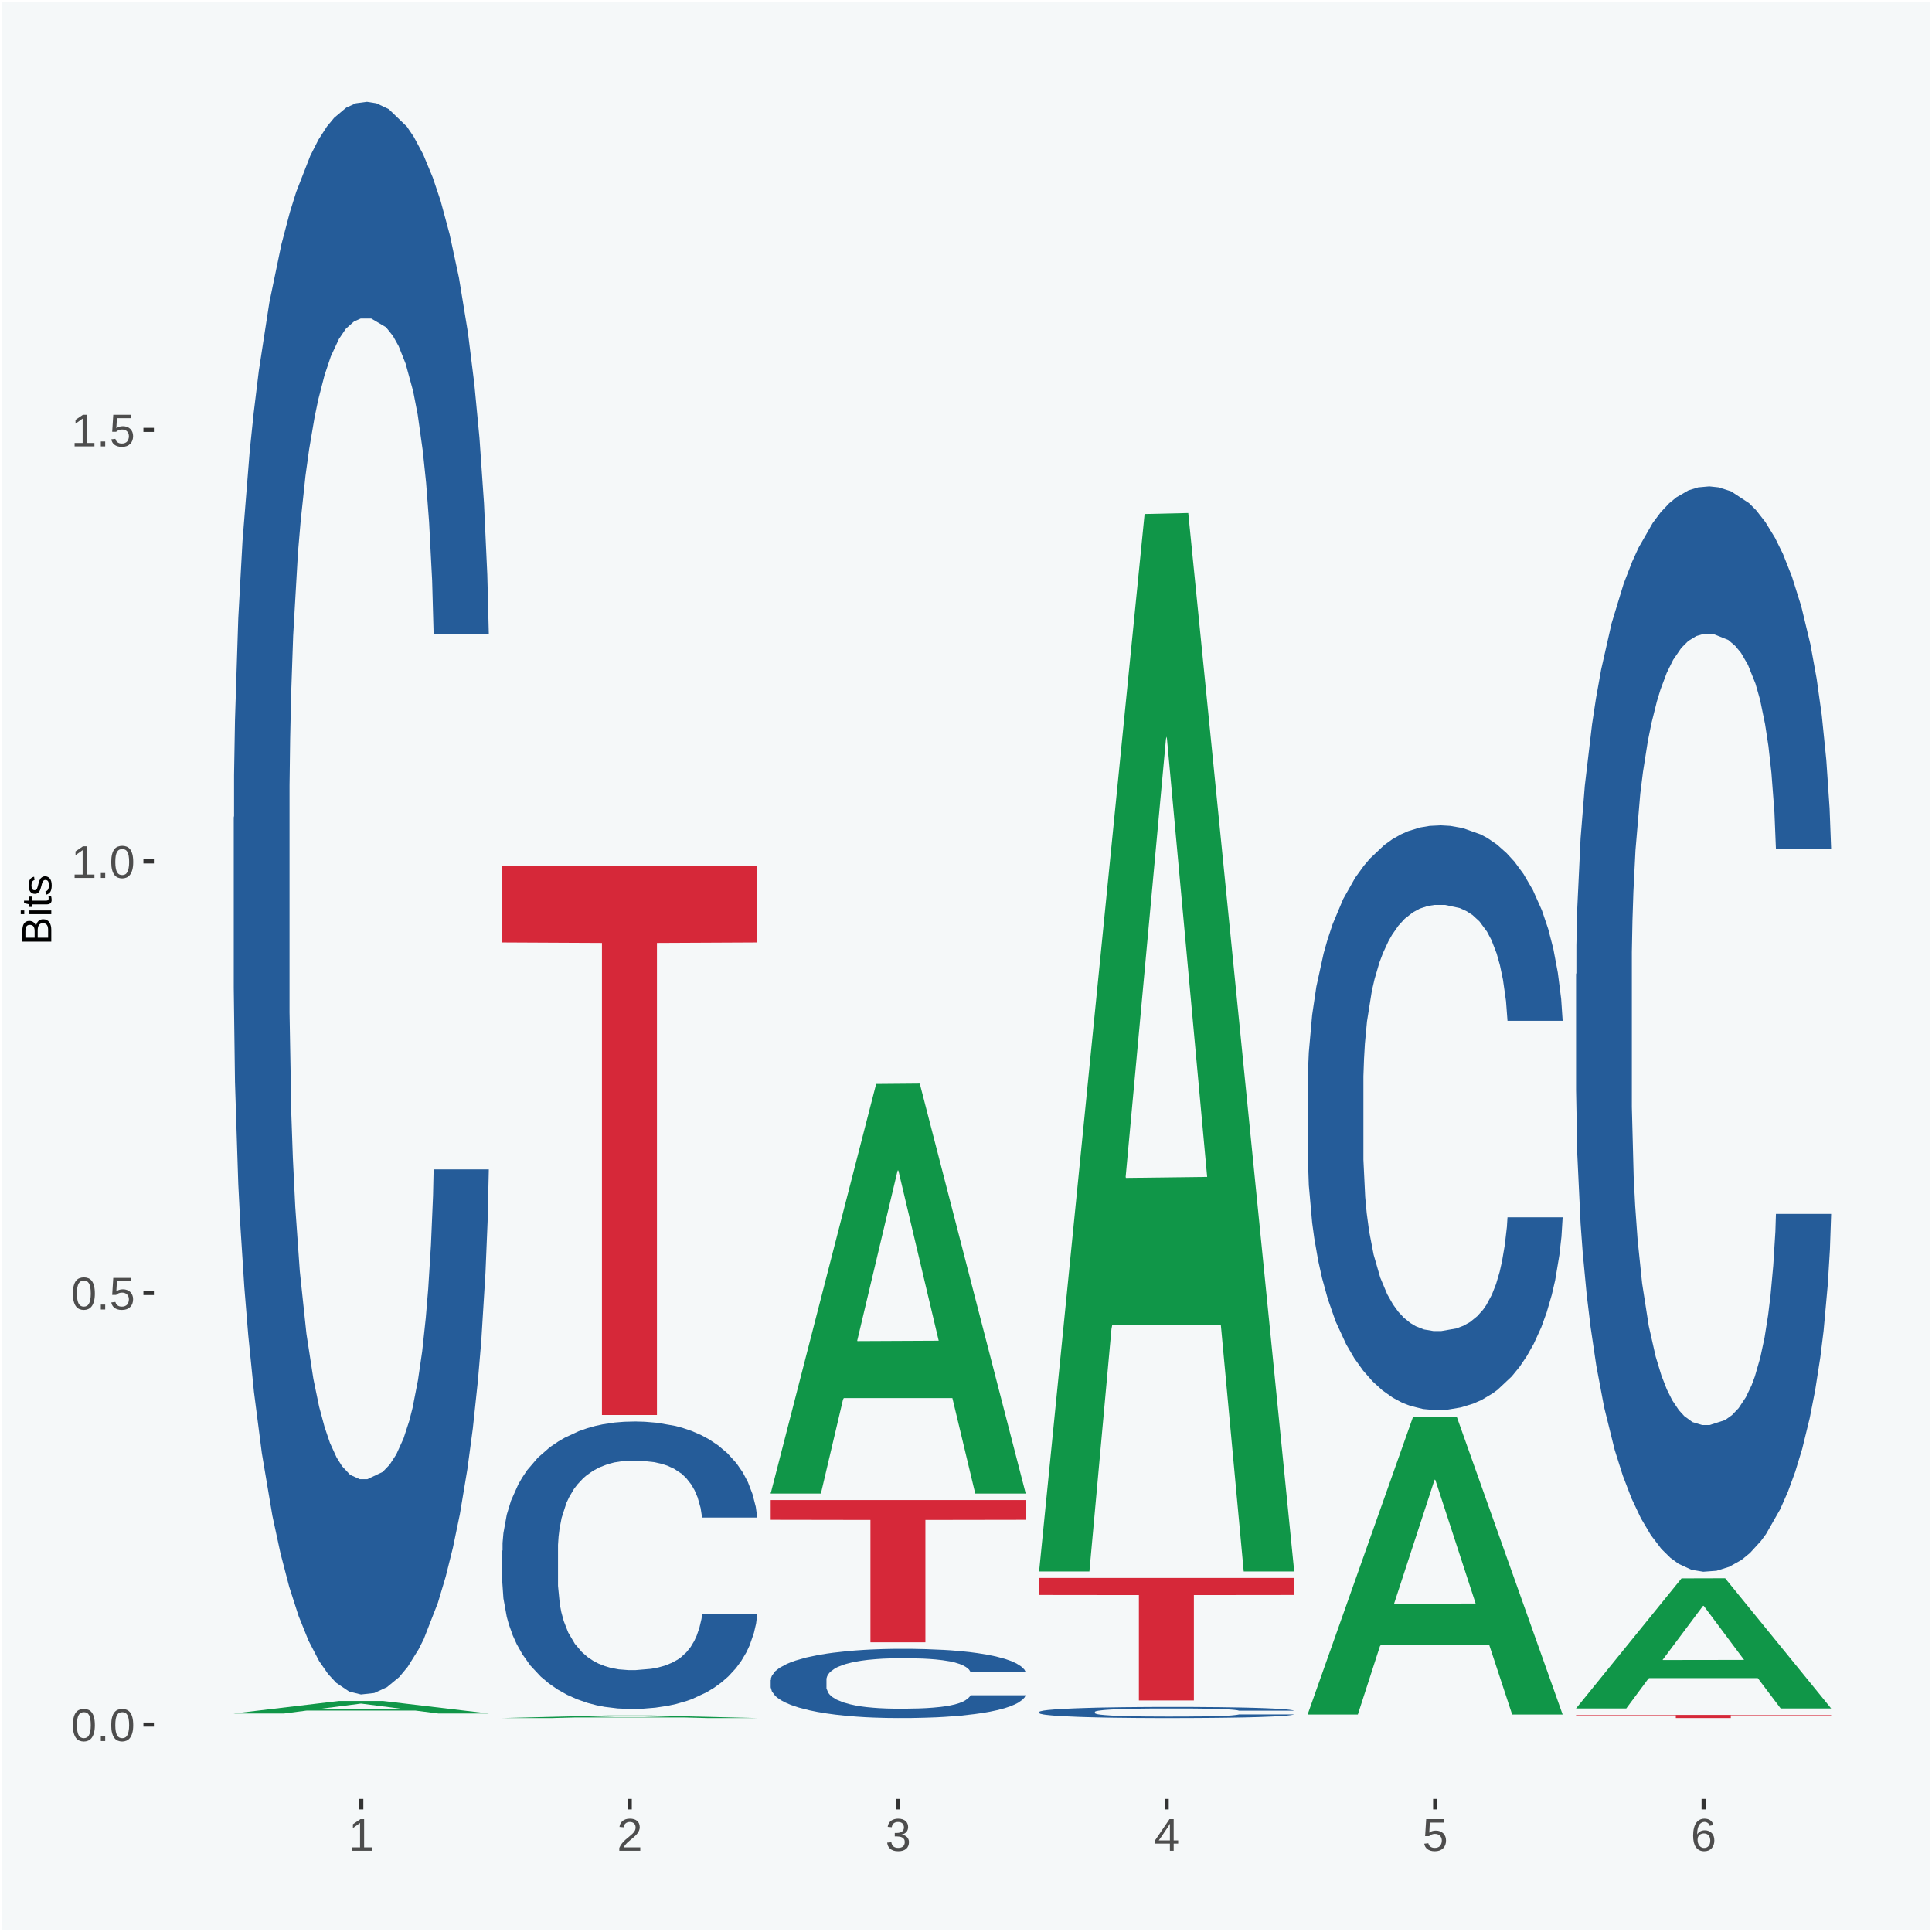
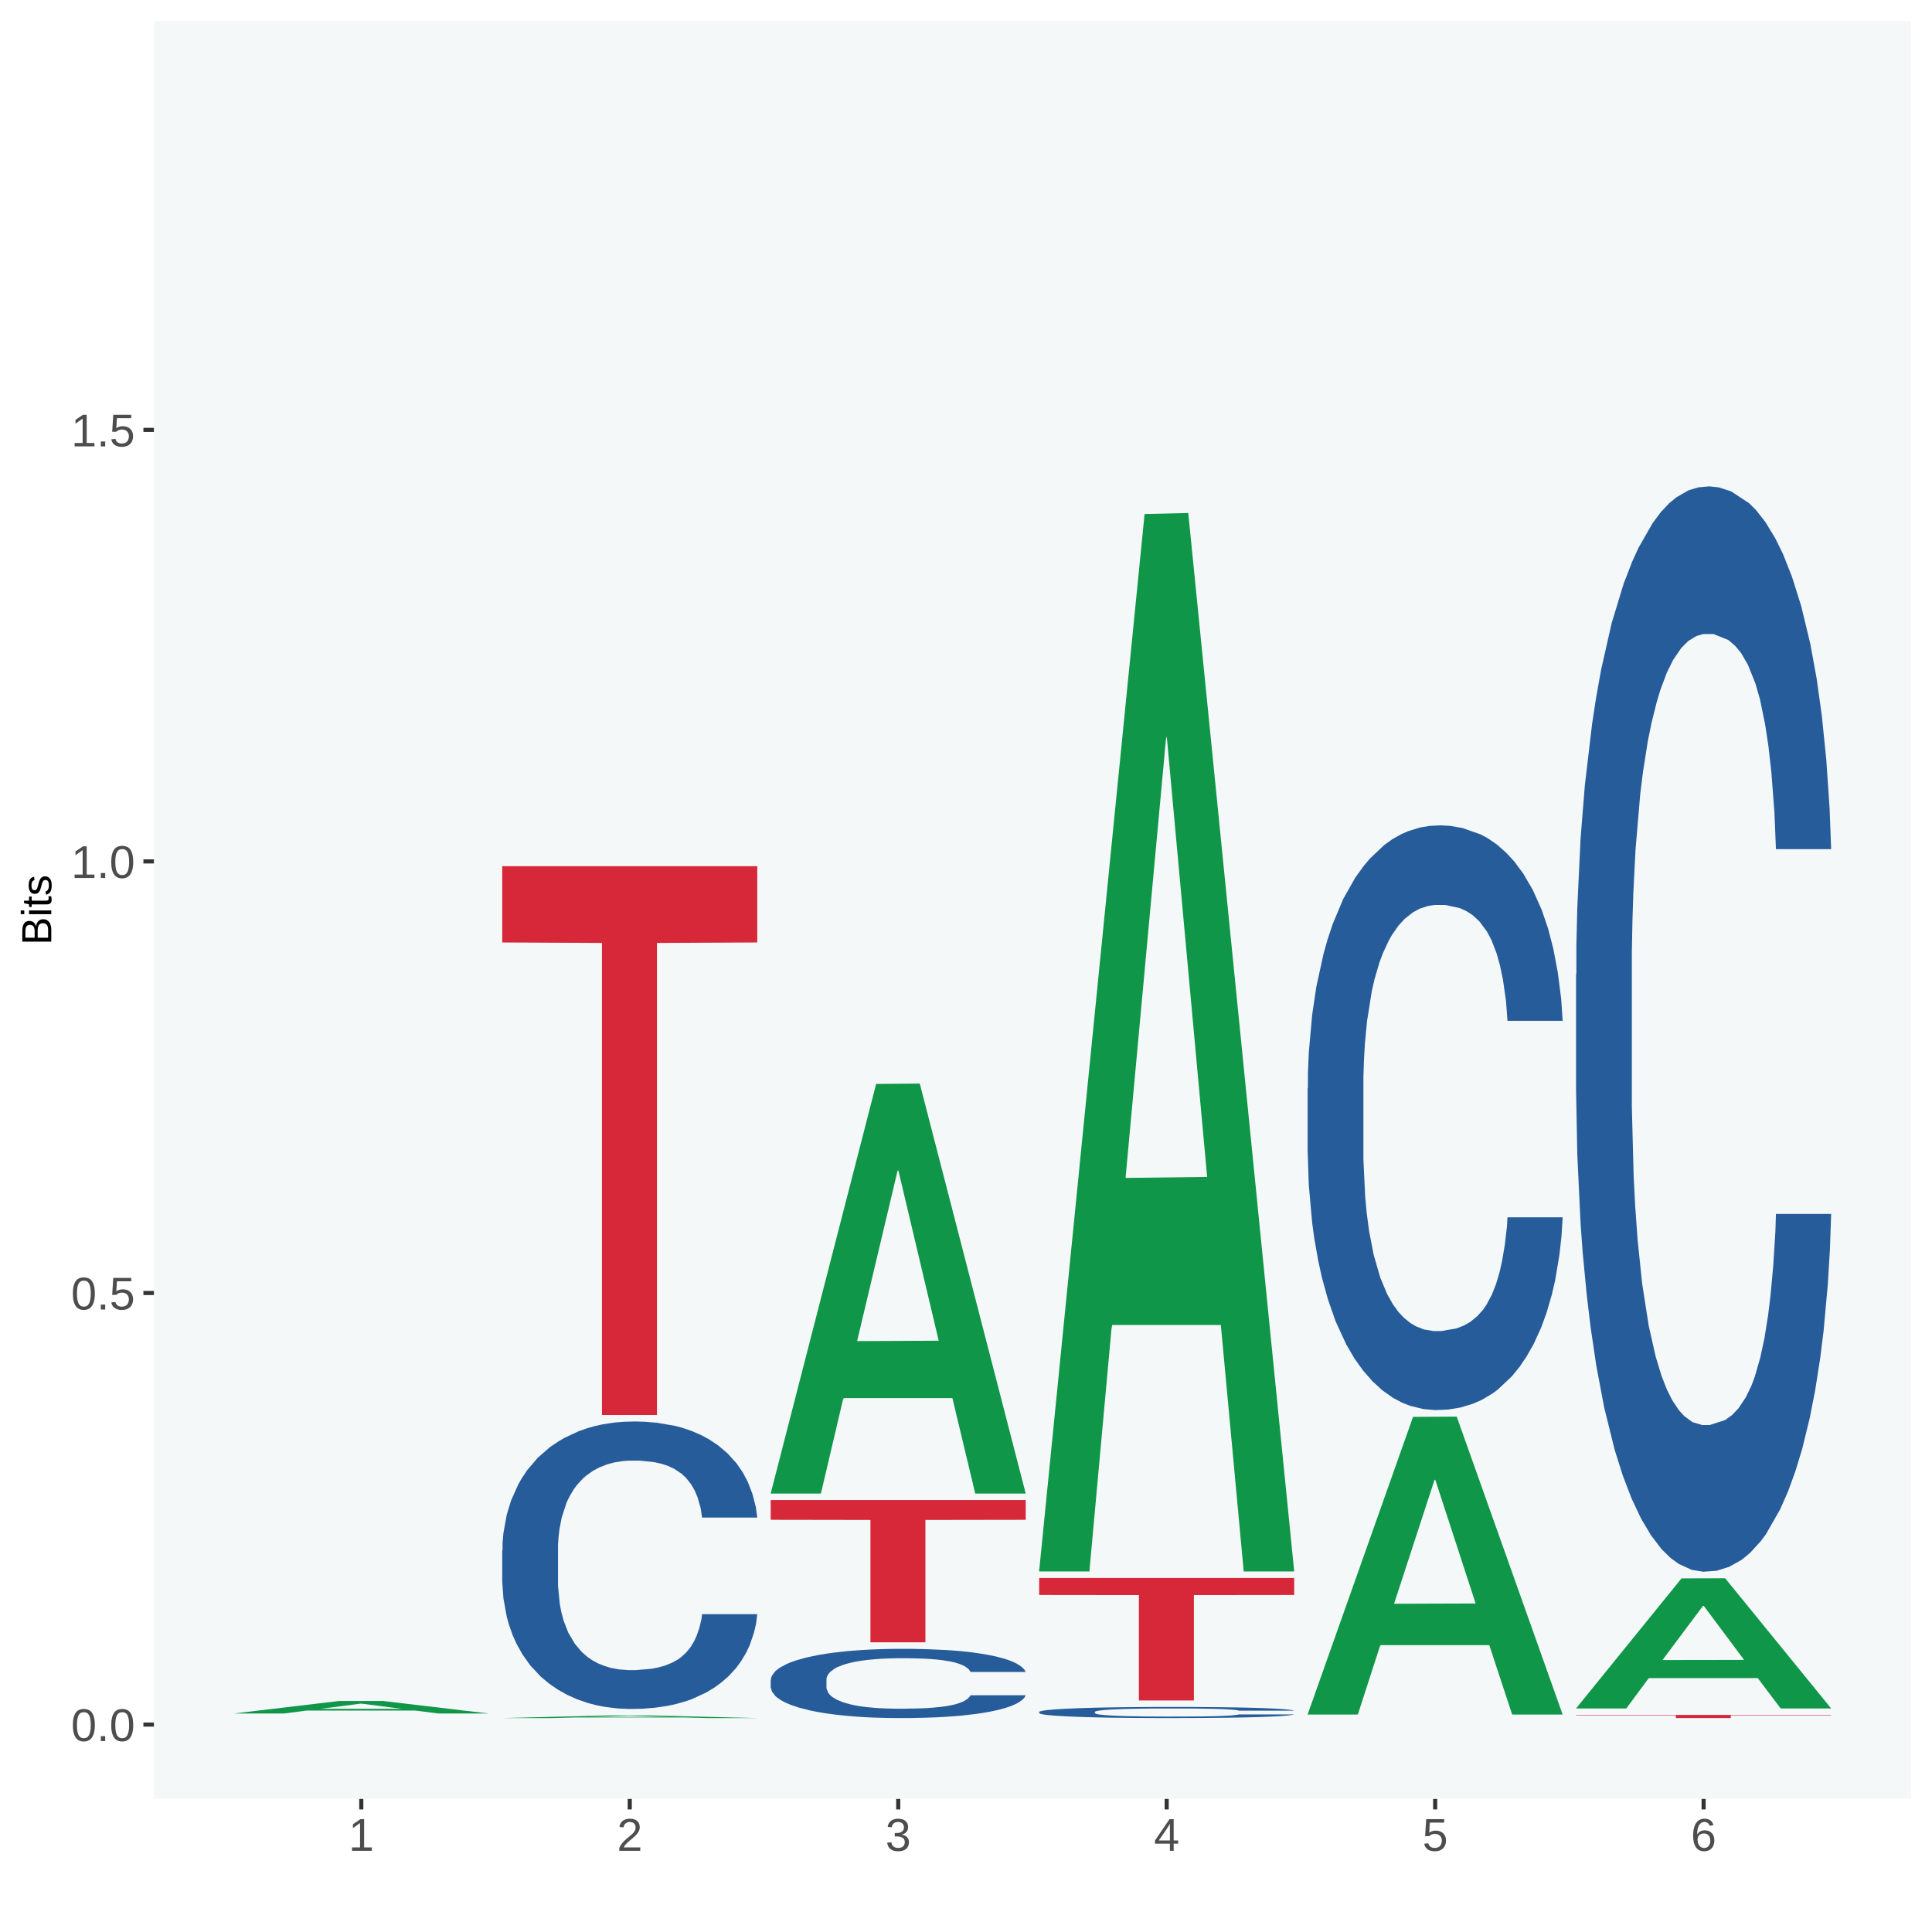
<svg xmlns="http://www.w3.org/2000/svg" xmlns:xlink="http://www.w3.org/1999/xlink" width="504pt" height="504pt" viewBox="0 0 504 504" version="1.1">
  <defs>
    <g>
      <symbol overflow="visible" id="glyph0-0">
        <path style="stroke:none;" d="M 0.406 0 L 0.406 -8 L 3.594 -8 L 3.594 0 Z M 0.797 -0.406 L 3.188 -0.406 L 3.188 -7.594 L 0.797 -7.594 Z M 0.797 -0.406 " />
      </symbol>
      <symbol overflow="visible" id="glyph0-1">
        <path style="stroke:none;" d="M 6.203 -4.125 C 6.203 -3.332 6.125 -2.664 5.969 -2.125 C 5.82 -1.582 5.617 -1.145 5.359 -0.812 C 5.098 -0.477 4.789 -0.238 4.438 -0.094 C 4.094 0.051 3.723 0.125 3.328 0.125 C 2.922 0.125 2.539 0.051 2.188 -0.094 C 1.844 -0.238 1.539 -0.477 1.281 -0.812 C 1.031 -1.145 0.832 -1.582 0.688 -2.125 C 0.539 -2.664 0.469 -3.332 0.469 -4.125 C 0.469 -4.957 0.539 -5.645 0.688 -6.188 C 0.832 -6.738 1.035 -7.176 1.297 -7.5 C 1.555 -7.82 1.859 -8.047 2.203 -8.172 C 2.555 -8.305 2.941 -8.375 3.359 -8.375 C 3.754 -8.375 4.125 -8.305 4.469 -8.172 C 4.812 -8.047 5.113 -7.82 5.375 -7.5 C 5.633 -7.176 5.836 -6.738 5.984 -6.188 C 6.129 -5.645 6.203 -4.957 6.203 -4.125 Z M 5.141 -4.125 C 5.141 -4.781 5.098 -5.328 5.016 -5.766 C 4.941 -6.203 4.828 -6.551 4.672 -6.812 C 4.516 -7.07 4.328 -7.254 4.109 -7.359 C 3.891 -7.473 3.641 -7.531 3.359 -7.531 C 3.055 -7.531 2.789 -7.473 2.562 -7.359 C 2.344 -7.254 2.156 -7.07 2 -6.812 C 1.844 -6.551 1.723 -6.203 1.641 -5.766 C 1.566 -5.328 1.531 -4.781 1.531 -4.125 C 1.531 -3.5 1.57 -2.969 1.656 -2.531 C 1.738 -2.094 1.852 -1.742 2 -1.484 C 2.156 -1.223 2.344 -1.035 2.562 -0.922 C 2.789 -0.805 3.047 -0.75 3.328 -0.75 C 3.609 -0.75 3.859 -0.805 4.078 -0.922 C 4.305 -1.035 4.492 -1.223 4.641 -1.484 C 4.797 -1.742 4.914 -2.094 5 -2.531 C 5.094 -2.969 5.141 -3.5 5.141 -4.125 Z M 5.141 -4.125 " />
      </symbol>
      <symbol overflow="visible" id="glyph0-2">
        <path style="stroke:none;" d="M 1.094 0 L 1.094 -1.281 L 2.234 -1.281 L 2.234 0 Z M 1.094 0 " />
      </symbol>
      <symbol overflow="visible" id="glyph0-3">
        <path style="stroke:none;" d="M 6.172 -2.688 C 6.172 -2.27 6.109 -1.891 5.984 -1.547 C 5.859 -1.203 5.672 -0.906 5.422 -0.656 C 5.18 -0.414 4.879 -0.223 4.516 -0.078 C 4.148 0.055 3.723 0.125 3.234 0.125 C 2.805 0.125 2.43 0.07 2.109 -0.031 C 1.785 -0.133 1.508 -0.273 1.281 -0.453 C 1.062 -0.629 0.883 -0.836 0.75 -1.078 C 0.625 -1.316 0.535 -1.57 0.484 -1.844 L 1.547 -1.969 C 1.586 -1.812 1.645 -1.66 1.719 -1.516 C 1.801 -1.367 1.91 -1.238 2.047 -1.125 C 2.18 -1.008 2.348 -0.914 2.547 -0.844 C 2.742 -0.781 2.984 -0.75 3.266 -0.75 C 3.535 -0.75 3.781 -0.789 4 -0.875 C 4.227 -0.957 4.422 -1.078 4.578 -1.234 C 4.734 -1.398 4.852 -1.602 4.938 -1.844 C 5.031 -2.082 5.078 -2.359 5.078 -2.672 C 5.078 -2.922 5.035 -3.148 4.953 -3.359 C 4.867 -3.578 4.75 -3.766 4.594 -3.922 C 4.445 -4.078 4.258 -4.195 4.031 -4.281 C 3.812 -4.363 3.562 -4.406 3.281 -4.406 C 3.113 -4.406 2.953 -4.391 2.797 -4.359 C 2.648 -4.328 2.516 -4.285 2.391 -4.234 C 2.266 -4.18 2.148 -4.117 2.047 -4.047 C 1.941 -3.973 1.844 -3.895 1.75 -3.812 L 0.719 -3.812 L 1 -8.25 L 5.688 -8.25 L 5.688 -7.359 L 1.953 -7.359 L 1.797 -4.734 C 1.984 -4.879 2.219 -5.004 2.5 -5.109 C 2.781 -5.211 3.113 -5.266 3.5 -5.266 C 3.914 -5.266 4.285 -5.203 4.609 -5.078 C 4.941 -4.953 5.223 -4.773 5.453 -4.547 C 5.68 -4.316 5.859 -4.047 5.984 -3.734 C 6.109 -3.422 6.172 -3.07 6.172 -2.688 Z M 6.172 -2.688 " />
      </symbol>
      <symbol overflow="visible" id="glyph0-4">
        <path style="stroke:none;" d="M 0.922 0 L 0.922 -0.891 L 3.016 -0.891 L 3.016 -7.25 L 1.156 -5.922 L 1.156 -6.922 L 3.109 -8.25 L 4.078 -8.25 L 4.078 -0.891 L 6.094 -0.891 L 6.094 0 Z M 0.922 0 " />
      </symbol>
      <symbol overflow="visible" id="glyph0-5">
        <path style="stroke:none;" d="M 0.609 0 L 0.609 -0.75 C 0.805 -1.207 1.047 -1.609 1.328 -1.953 C 1.617 -2.305 1.922 -2.625 2.234 -2.906 C 2.555 -3.188 2.867 -3.445 3.172 -3.688 C 3.484 -3.938 3.766 -4.18 4.016 -4.422 C 4.266 -4.66 4.469 -4.91 4.625 -5.172 C 4.781 -5.441 4.859 -5.742 4.859 -6.078 C 4.859 -6.316 4.82 -6.523 4.75 -6.703 C 4.676 -6.879 4.57 -7.023 4.438 -7.141 C 4.312 -7.266 4.156 -7.359 3.969 -7.422 C 3.781 -7.484 3.578 -7.516 3.359 -7.516 C 3.141 -7.516 2.938 -7.484 2.75 -7.422 C 2.57 -7.367 2.41 -7.281 2.266 -7.156 C 2.117 -7.039 2 -6.895 1.906 -6.719 C 1.812 -6.551 1.754 -6.352 1.734 -6.125 L 0.656 -6.219 C 0.688 -6.508 0.766 -6.785 0.891 -7.047 C 1.023 -7.316 1.203 -7.551 1.422 -7.75 C 1.648 -7.945 1.922 -8.098 2.234 -8.203 C 2.555 -8.316 2.93 -8.375 3.359 -8.375 C 3.766 -8.375 4.125 -8.328 4.438 -8.234 C 4.758 -8.141 5.031 -7.992 5.25 -7.797 C 5.477 -7.609 5.648 -7.375 5.766 -7.094 C 5.879 -6.812 5.938 -6.488 5.938 -6.125 C 5.938 -5.844 5.883 -5.578 5.781 -5.328 C 5.688 -5.078 5.555 -4.836 5.391 -4.609 C 5.223 -4.379 5.031 -4.16 4.812 -3.953 C 4.594 -3.742 4.363 -3.535 4.125 -3.328 C 3.895 -3.129 3.656 -2.93 3.406 -2.734 C 3.164 -2.535 2.938 -2.336 2.719 -2.141 C 2.508 -1.941 2.32 -1.738 2.156 -1.531 C 1.988 -1.332 1.859 -1.117 1.766 -0.891 L 6.078 -0.891 L 6.078 0 Z M 0.609 0 " />
      </symbol>
      <symbol overflow="visible" id="glyph0-6">
        <path style="stroke:none;" d="M 6.141 -2.281 C 6.141 -1.906 6.078 -1.566 5.953 -1.266 C 5.836 -0.973 5.66 -0.723 5.422 -0.516 C 5.18 -0.305 4.883 -0.145 4.531 -0.031 C 4.188 0.07 3.789 0.125 3.344 0.125 C 2.832 0.125 2.398 0.062 2.047 -0.062 C 1.703 -0.195 1.414 -0.367 1.188 -0.578 C 0.957 -0.785 0.785 -1.02 0.672 -1.281 C 0.566 -1.551 0.492 -1.832 0.453 -2.125 L 1.547 -2.219 C 1.578 -2 1.633 -1.801 1.719 -1.625 C 1.801 -1.445 1.914 -1.289 2.062 -1.156 C 2.207 -1.031 2.383 -0.93 2.594 -0.859 C 2.801 -0.785 3.051 -0.75 3.344 -0.75 C 3.875 -0.75 4.289 -0.879 4.594 -1.141 C 4.895 -1.41 5.047 -1.801 5.047 -2.312 C 5.047 -2.613 4.977 -2.859 4.844 -3.047 C 4.707 -3.234 4.539 -3.379 4.344 -3.484 C 4.145 -3.586 3.926 -3.656 3.688 -3.688 C 3.445 -3.727 3.227 -3.75 3.031 -3.75 L 2.438 -3.75 L 2.438 -4.656 L 3.016 -4.656 C 3.211 -4.656 3.414 -4.676 3.625 -4.719 C 3.844 -4.758 4.039 -4.832 4.219 -4.938 C 4.395 -5.051 4.539 -5.195 4.656 -5.375 C 4.77 -5.562 4.828 -5.797 4.828 -6.078 C 4.828 -6.523 4.695 -6.875 4.438 -7.125 C 4.188 -7.383 3.801 -7.516 3.281 -7.516 C 2.82 -7.516 2.445 -7.395 2.156 -7.156 C 1.875 -6.914 1.707 -6.578 1.656 -6.141 L 0.594 -6.234 C 0.633 -6.598 0.734 -6.91 0.891 -7.172 C 1.047 -7.441 1.242 -7.664 1.484 -7.844 C 1.734 -8.02 2.008 -8.148 2.312 -8.234 C 2.625 -8.328 2.953 -8.375 3.297 -8.375 C 3.754 -8.375 4.148 -8.316 4.484 -8.203 C 4.816 -8.086 5.086 -7.93 5.297 -7.734 C 5.516 -7.535 5.672 -7.301 5.766 -7.031 C 5.867 -6.77 5.922 -6.488 5.922 -6.188 C 5.922 -5.945 5.883 -5.723 5.812 -5.516 C 5.75 -5.305 5.645 -5.113 5.5 -4.938 C 5.363 -4.77 5.188 -4.625 4.969 -4.5 C 4.75 -4.383 4.488 -4.297 4.188 -4.234 L 4.188 -4.219 C 4.52 -4.176 4.805 -4.098 5.047 -3.984 C 5.297 -3.867 5.5 -3.723 5.656 -3.547 C 5.82 -3.379 5.941 -3.188 6.016 -2.969 C 6.098 -2.75 6.141 -2.52 6.141 -2.281 Z M 6.141 -2.281 " />
      </symbol>
      <symbol overflow="visible" id="glyph0-7">
        <path style="stroke:none;" d="M 5.156 -1.875 L 5.156 0 L 4.172 0 L 4.172 -1.875 L 0.281 -1.875 L 0.281 -2.688 L 4.062 -8.25 L 5.156 -8.25 L 5.156 -2.703 L 6.328 -2.703 L 6.328 -1.875 Z M 4.172 -7.062 C 4.16 -7.039 4.141 -7.004 4.109 -6.953 C 4.078 -6.898 4.039 -6.836 4 -6.766 C 3.957 -6.691 3.914 -6.617 3.875 -6.547 C 3.844 -6.473 3.812 -6.414 3.781 -6.375 L 1.656 -3.25 C 1.633 -3.219 1.602 -3.176 1.562 -3.125 C 1.531 -3.07 1.492 -3.02 1.453 -2.969 C 1.422 -2.914 1.383 -2.863 1.344 -2.812 C 1.301 -2.77 1.27 -2.734 1.25 -2.703 L 4.172 -2.703 Z M 4.172 -7.062 " />
      </symbol>
      <symbol overflow="visible" id="glyph0-8">
        <path style="stroke:none;" d="M 6.141 -2.703 C 6.141 -2.285 6.082 -1.906 5.969 -1.562 C 5.852 -1.219 5.68 -0.922 5.453 -0.672 C 5.234 -0.422 4.957 -0.223 4.625 -0.078 C 4.289 0.055 3.91 0.125 3.484 0.125 C 3.004 0.125 2.582 0.031 2.219 -0.156 C 1.863 -0.344 1.566 -0.609 1.328 -0.953 C 1.086 -1.297 0.906 -1.719 0.781 -2.219 C 0.664 -2.727 0.609 -3.301 0.609 -3.938 C 0.609 -4.676 0.676 -5.32 0.812 -5.875 C 0.945 -6.426 1.141 -6.883 1.391 -7.25 C 1.648 -7.625 1.961 -7.906 2.328 -8.094 C 2.691 -8.281 3.102 -8.375 3.562 -8.375 C 3.844 -8.375 4.102 -8.344 4.344 -8.281 C 4.594 -8.227 4.816 -8.133 5.016 -8 C 5.223 -7.875 5.398 -7.703 5.547 -7.484 C 5.703 -7.273 5.828 -7.016 5.922 -6.703 L 4.906 -6.516 C 4.801 -6.867 4.629 -7.125 4.391 -7.281 C 4.148 -7.445 3.867 -7.531 3.547 -7.531 C 3.266 -7.531 3.004 -7.457 2.766 -7.312 C 2.535 -7.176 2.336 -6.973 2.172 -6.703 C 2.004 -6.43 1.875 -6.086 1.781 -5.672 C 1.695 -5.266 1.656 -4.789 1.656 -4.25 C 1.852 -4.602 2.125 -4.875 2.469 -5.062 C 2.812 -5.25 3.207 -5.344 3.656 -5.344 C 4.031 -5.344 4.367 -5.281 4.672 -5.156 C 4.984 -5.031 5.25 -4.852 5.469 -4.625 C 5.688 -4.406 5.852 -4.129 5.969 -3.797 C 6.082 -3.473 6.141 -3.109 6.141 -2.703 Z M 5.078 -2.656 C 5.078 -2.938 5.039 -3.191 4.969 -3.422 C 4.895 -3.66 4.785 -3.859 4.641 -4.016 C 4.504 -4.18 4.332 -4.305 4.125 -4.391 C 3.926 -4.484 3.688 -4.531 3.406 -4.531 C 3.219 -4.531 3.023 -4.5 2.828 -4.438 C 2.629 -4.383 2.453 -4.289 2.297 -4.156 C 2.141 -4.031 2.008 -3.863 1.906 -3.656 C 1.812 -3.457 1.766 -3.207 1.766 -2.906 C 1.766 -2.602 1.801 -2.316 1.875 -2.047 C 1.957 -1.785 2.07 -1.555 2.219 -1.359 C 2.363 -1.172 2.539 -1.02 2.75 -0.906 C 2.957 -0.789 3.191 -0.734 3.453 -0.734 C 3.703 -0.734 3.926 -0.773 4.125 -0.859 C 4.332 -0.953 4.504 -1.082 4.641 -1.25 C 4.785 -1.414 4.895 -1.613 4.969 -1.844 C 5.039 -2.082 5.078 -2.352 5.078 -2.656 Z M 5.078 -2.656 " />
      </symbol>
      <symbol overflow="visible" id="glyph1-0">
        <path style="stroke:none;" d="M 0 -0.359 L -7.328 -0.359 L -7.328 -3.281 L 0 -3.281 Z M -0.359 -0.734 L -0.359 -2.922 L -6.969 -2.922 L -6.969 -0.734 Z M -0.359 -0.734 " />
      </symbol>
      <symbol overflow="visible" id="glyph1-1">
        <path style="stroke:none;" d="M -2.125 -6.75 C -1.75 -6.75 -1.426 -6.676 -1.156 -6.531 C -0.883 -6.383 -0.66 -6.18 -0.484 -5.922 C -0.316 -5.672 -0.191 -5.375 -0.109 -5.031 C -0.035 -4.695 0 -4.344 0 -3.969 L 0 -0.906 L -7.562 -0.906 L -7.562 -3.656 C -7.562 -4.07 -7.523 -4.441 -7.453 -4.766 C -7.391 -5.098 -7.281 -5.379 -7.125 -5.609 C -6.977 -5.836 -6.789 -6.008 -6.562 -6.125 C -6.332 -6.25 -6.055 -6.312 -5.734 -6.312 C -5.523 -6.312 -5.328 -6.281 -5.141 -6.219 C -4.953 -6.164 -4.781 -6.078 -4.625 -5.953 C -4.477 -5.836 -4.348 -5.688 -4.234 -5.5 C -4.129 -5.32 -4.047 -5.113 -3.984 -4.875 C -3.953 -5.176 -3.883 -5.441 -3.781 -5.672 C -3.676 -5.91 -3.539 -6.109 -3.375 -6.266 C -3.219 -6.43 -3.031 -6.551 -2.812 -6.625 C -2.602 -6.707 -2.375 -6.75 -2.125 -6.75 Z M -5.609 -5.281 C -6.016 -5.281 -6.305 -5.141 -6.484 -4.859 C -6.66 -4.586 -6.75 -4.188 -6.75 -3.656 L -6.75 -1.922 L -4.344 -1.922 L -4.344 -3.656 C -4.344 -3.957 -4.375 -4.211 -4.438 -4.422 C -4.5 -4.629 -4.582 -4.797 -4.688 -4.922 C -4.801 -5.047 -4.93 -5.133 -5.078 -5.188 C -5.234 -5.25 -5.41 -5.281 -5.609 -5.281 Z M -2.219 -5.719 C -2.457 -5.719 -2.66 -5.672 -2.828 -5.578 C -2.992 -5.492 -3.129 -5.367 -3.234 -5.203 C -3.348 -5.047 -3.426 -4.848 -3.469 -4.609 C -3.52 -4.379 -3.547 -4.125 -3.547 -3.844 L -3.547 -1.922 L -0.828 -1.922 L -0.828 -3.922 C -0.828 -4.18 -0.848 -4.422 -0.891 -4.641 C -0.93 -4.859 -1.004 -5.047 -1.109 -5.203 C -1.211 -5.367 -1.352 -5.492 -1.531 -5.578 C -1.719 -5.672 -1.945 -5.719 -2.219 -5.719 Z M -2.219 -5.719 " />
      </symbol>
      <symbol overflow="visible" id="glyph1-2">
        <path style="stroke:none;" d="M -7.047 -0.734 L -7.969 -0.734 L -7.969 -1.703 L -7.047 -1.703 Z M 0 -0.734 L -5.812 -0.734 L -5.812 -1.703 L 0 -1.703 Z M 0 -0.734 " />
      </symbol>
      <symbol overflow="visible" id="glyph1-3">
        <path style="stroke:none;" d="M -0.047 -2.969 C -0.004 -2.82 0.023 -2.672 0.047 -2.516 C 0.078 -2.367 0.094 -2.195 0.094 -2 C 0.094 -1.227 -0.348 -0.844 -1.234 -0.844 L -5.109 -0.844 L -5.109 -0.172 L -5.812 -0.172 L -5.812 -0.875 L -7.109 -1.156 L -7.109 -1.812 L -5.812 -1.812 L -5.812 -2.875 L -5.109 -2.875 L -5.109 -1.812 L -1.438 -1.812 C -1.156 -1.812 -0.957 -1.852 -0.844 -1.938 C -0.738 -2.031 -0.688 -2.191 -0.688 -2.422 C -0.688 -2.516 -0.691 -2.602 -0.703 -2.688 C -0.711 -2.77 -0.727 -2.863 -0.75 -2.969 Z M -0.047 -2.969 " />
      </symbol>
      <symbol overflow="visible" id="glyph1-4">
        <path style="stroke:none;" d="M -1.609 -5.109 C -1.336 -5.109 -1.094 -5.051 -0.875 -4.938 C -0.664 -4.832 -0.488 -4.68 -0.344 -4.484 C -0.195 -4.285 -0.082 -4.039 0 -3.75 C 0.07 -3.457 0.109 -3.125 0.109 -2.75 C 0.109 -2.406 0.082 -2.098 0.031 -1.828 C -0.02 -1.555 -0.102 -1.316 -0.219 -1.109 C -0.332 -0.91 -0.484 -0.742 -0.672 -0.609 C -0.859 -0.473 -1.086 -0.375 -1.359 -0.312 L -1.531 -1.156 C -1.219 -1.238 -0.988 -1.41 -0.844 -1.672 C -0.695 -1.93 -0.625 -2.289 -0.625 -2.75 C -0.625 -2.957 -0.641 -3.145 -0.672 -3.312 C -0.703 -3.488 -0.75 -3.641 -0.812 -3.766 C -0.883 -3.891 -0.977 -3.984 -1.094 -4.047 C -1.207 -4.117 -1.352 -4.156 -1.531 -4.156 C -1.707 -4.156 -1.848 -4.113 -1.953 -4.031 C -2.066 -3.957 -2.16 -3.844 -2.234 -3.688 C -2.316 -3.539 -2.383 -3.363 -2.438 -3.156 C -2.5 -2.945 -2.562 -2.719 -2.625 -2.469 C -2.688 -2.238 -2.754 -2.008 -2.828 -1.781 C -2.898 -1.551 -3 -1.344 -3.125 -1.156 C -3.25 -0.969 -3.398 -0.816 -3.578 -0.703 C -3.766 -0.586 -4 -0.531 -4.281 -0.531 C -4.812 -0.531 -5.211 -0.719 -5.484 -1.094 C -5.766 -1.477 -5.906 -2.031 -5.906 -2.75 C -5.906 -3.395 -5.789 -3.906 -5.562 -4.281 C -5.332 -4.656 -4.973 -4.895 -4.484 -5 L -4.375 -4.125 C -4.52 -4.094 -4.645 -4.035 -4.75 -3.953 C -4.852 -3.867 -4.938 -3.766 -5 -3.641 C -5.062 -3.516 -5.102 -3.375 -5.125 -3.219 C -5.156 -3.07 -5.172 -2.914 -5.172 -2.75 C -5.172 -2.312 -5.102 -1.988 -4.969 -1.781 C -4.844 -1.582 -4.645 -1.484 -4.375 -1.484 C -4.219 -1.484 -4.086 -1.52 -3.984 -1.594 C -3.879 -1.664 -3.789 -1.77 -3.719 -1.906 C -3.656 -2.051 -3.598 -2.219 -3.547 -2.406 C -3.492 -2.602 -3.438 -2.816 -3.375 -3.047 C -3.332 -3.203 -3.289 -3.359 -3.25 -3.516 C -3.207 -3.68 -3.156 -3.836 -3.094 -3.984 C -3.031 -4.141 -2.957 -4.285 -2.875 -4.422 C -2.789 -4.555 -2.688 -4.672 -2.562 -4.766 C -2.445 -4.867 -2.312 -4.953 -2.156 -5.016 C -2 -5.078 -1.816 -5.109 -1.609 -5.109 Z M -1.609 -5.109 " />
      </symbol>
    </g>
    <clipPath id="clip1">
      <path d="M 40.148 5.48 L 498.52 5.48 L 498.52 469.281 L 40.148 469.281 Z M 40.148 5.48 " />
    </clipPath>
  </defs>
  <g id="surface1">
-     <rect x="0" y="0" width="504" height="504" style="fill:rgb(96.078%,97.255%,97.647%);fill-opacity:1;stroke:none;" />
-     <path style="fill:none;stroke-width:1.07;stroke-linecap:round;stroke-linejoin:round;stroke:rgb(100%,100%,100%);stroke-opacity:1;stroke-miterlimit:10;" d="M 0 0 L 504 0 L 504 504 L 0 504 Z M 0 0 " transform="matrix(1,0,0,-1,0,504)" />
    <g clip-path="url(#clip1)" clip-rule="nonzero">
      <path style=" stroke:none;fill-rule:nonzero;fill:rgb(96.078%,97.255%,97.647%);fill-opacity:1;" d="M 40.148 469.281 L 498.52 469.281 L 498.52 5.48 L 40.148 5.48 Z M 40.148 469.281 " />
    </g>
-     <path style=" stroke:none;fill-rule:nonzero;fill:rgb(6.274%,58.824%,28.235%);fill-opacity:1;" d="M 60.98 446.988 L 61.051 446.988 L 88.488 443.73 L 99.871 443.73 L 127.52 447 L 114.352 447 L 108.379 446.238 L 80.051 446.238 L 79.852 446.25 L 74.078 447 L 60.98 447 L 60.98 446.988 L 83.621 445.781 L 104.809 445.781 L 94.32 444.43 L 94.18 444.422 L 94.039 444.43 L 83.551 445.781 L 83.621 445.781 Z M 60.98 446.988 " />
-     <path style=" stroke:none;fill-rule:nonzero;fill:rgb(14.51%,36.078%,60.001%);fill-opacity:1;" d="M 60.98 213.238 L 61.059 212.859 L 61.059 202.238 L 61.301 187.82 L 62.16 161.262 L 63.262 141.148 L 65.148 117.621 L 66.172 107.762 L 67.512 96.762 L 70.262 78.922 L 73.41 63.75 L 75.609 55.398 L 77.262 50.09 L 80.961 40.602 L 83.078 36.43 L 85.281 33.012 L 87.172 30.73 L 90.32 28.078 L 92.828 26.941 L 95.738 26.559 L 98.18 26.941 L 101.41 28.461 L 106.129 33.012 L 107.93 35.672 L 110.371 40.219 L 112.891 46.289 L 114.93 52.359 L 117.289 61.09 L 119.73 72.469 L 122.09 86.891 L 123.738 100.172 L 125.078 114.211 L 126.262 131.281 L 127.121 149.879 L 127.52 165.43 L 113.121 165.43 L 112.73 151.391 L 111.941 136.219 L 111.16 125.969 L 110.289 117.621 L 108.961 108.141 L 107.781 102.07 L 105.809 94.859 L 104 90.309 L 102.512 87.648 L 100.699 85.371 L 96.852 83.102 L 94.09 83.102 L 92.359 83.859 L 90.238 85.75 L 88.43 88.41 L 86.309 92.961 L 84.66 97.891 L 83 104.34 L 82.059 108.898 L 80.641 117.238 L 79.699 124.07 L 78.441 135.84 L 77.73 144.18 L 76.48 165.809 L 75.93 181.75 L 75.691 192.75 L 75.531 204.891 L 75.531 264.078 L 76 290.641 L 76.398 302.031 L 77.031 314.93 L 78.211 331.621 L 79.941 347.941 L 81.75 359.699 L 83.238 366.91 L 84.66 372.219 L 86.07 376.398 L 87.801 380.191 L 89.219 382.469 L 91.34 384.738 L 93.859 385.879 L 95.82 385.879 L 99.828 383.98 L 101.641 382.09 L 103.371 379.43 L 105.262 375.262 L 106.75 370.699 L 107.621 367.289 L 109.031 360.078 L 110.141 352.488 L 111.078 343.762 L 111.711 336.18 L 112.422 324.789 L 112.969 311.891 L 113.121 305.059 L 127.52 305.059 L 127.199 318.719 L 126.648 332 L 125.551 349.84 L 124.68 360.078 L 123.352 372.602 L 121.93 383.23 L 119.969 394.988 L 118.16 403.711 L 116.27 411.301 L 114.23 418.129 L 110.531 427.621 L 109.191 430.27 L 106.359 434.828 L 104.16 437.48 L 100.93 440.141 L 97.629 441.66 L 94.172 442.039 L 91.102 441.281 L 87.719 439 L 85.602 436.719 L 83.238 433.309 L 80.488 428 L 77.891 421.551 L 75.449 413.961 L 73.172 405.23 L 71.051 395.371 L 68.301 379.051 L 66.25 363.121 L 64.762 348.32 L 63.738 335.801 L 62.711 319.859 L 62.16 308.859 L 61.301 282.301 L 60.98 257.629 Z M 60.98 213.238 " />
+     <path style=" stroke:none;fill-rule:nonzero;fill:rgb(6.274%,58.824%,28.235%);fill-opacity:1;" d="M 60.98 446.988 L 61.051 446.988 L 88.488 443.73 L 99.871 443.73 L 127.52 447 L 114.352 447 L 108.379 446.238 L 80.051 446.238 L 79.852 446.25 L 74.078 447 L 60.98 447 L 60.98 446.988 L 83.621 445.781 L 104.809 445.781 L 94.32 444.43 L 94.18 444.422 L 83.551 445.781 L 83.621 445.781 Z M 60.98 446.988 " />
    <path style=" stroke:none;fill-rule:nonzero;fill:rgb(6.274%,58.824%,28.235%);fill-opacity:1;" d="M 131.02 448.191 L 131.09 448.191 L 158.52 447.512 L 169.91 447.512 L 197.551 448.191 L 184.379 448.191 L 178.41 448.031 L 150.09 448.031 L 149.879 448.039 L 144.121 448.191 L 131.02 448.191 L 153.648 447.941 L 174.852 447.941 L 164.352 447.66 L 164.078 447.66 L 153.578 447.941 L 153.648 447.941 Z M 131.02 448.191 " />
    <path style=" stroke:none;fill-rule:nonzero;fill:rgb(14.51%,36.078%,60.001%);fill-opacity:1;" d="M 131.02 404.52 L 131.102 404.449 L 131.102 402.531 L 131.328 399.93 L 132.199 395.129 L 133.301 391.5 L 135.191 387.262 L 136.211 385.48 L 137.551 383.488 L 140.301 380.27 L 143.441 377.531 L 145.648 376.031 L 147.301 375.07 L 150.988 373.352 L 153.121 372.602 L 155.32 371.98 L 157.211 371.57 L 160.352 371.09 L 162.871 370.891 L 165.781 370.82 L 168.219 370.891 L 171.441 371.16 L 176.16 371.98 L 177.969 372.461 L 180.41 373.289 L 182.922 374.379 L 184.969 375.48 L 187.328 377.051 L 189.762 379.109 L 192.121 381.711 L 193.77 384.109 L 195.109 386.641 L 196.289 389.719 L 197.16 393.078 L 197.551 395.891 L 183.16 395.891 L 182.762 393.352 L 181.98 390.609 L 181.191 388.762 L 180.328 387.262 L 178.988 385.551 L 177.809 384.449 L 175.84 383.148 L 174.039 382.328 L 172.539 381.852 L 170.73 381.441 L 166.879 381.031 L 164.129 381.031 L 162.398 381.16 L 160.27 381.5 L 158.461 381.98 L 156.34 382.809 L 154.691 383.699 L 153.039 384.859 L 152.09 385.68 L 150.68 387.191 L 149.73 388.422 L 148.48 390.551 L 147.77 392.051 L 146.512 395.961 L 145.961 398.828 L 145.719 400.82 L 145.57 403.012 L 145.57 413.699 L 146.039 418.488 L 146.43 420.551 L 147.059 422.871 L 148.238 425.891 L 149.969 428.828 L 151.781 430.961 L 153.27 432.262 L 154.691 433.219 L 156.102 433.969 L 157.84 434.648 L 159.25 435.07 L 161.371 435.48 L 163.891 435.68 L 165.859 435.68 L 169.871 435.34 L 171.68 435 L 173.41 434.52 L 175.289 433.762 L 176.789 432.941 L 177.648 432.328 L 179.07 431.02 L 180.172 429.648 L 181.109 428.078 L 181.738 426.711 L 182.449 424.648 L 183 422.328 L 183.16 421.09 L 197.551 421.09 L 197.238 423.559 L 196.68 425.961 L 195.578 429.18 L 194.719 431.02 L 193.379 433.281 L 191.969 435.199 L 190 437.328 L 188.191 438.898 L 186.301 440.27 L 184.262 441.5 L 180.559 443.219 L 179.23 443.699 L 176.391 444.52 L 174.191 445 L 170.969 445.48 L 167.672 445.75 L 164.211 445.82 L 161.141 445.68 L 157.762 445.27 L 155.629 444.859 L 153.27 444.238 L 150.52 443.281 L 147.93 442.121 L 145.488 440.75 L 143.211 439.172 L 141.078 437.391 L 138.328 434.449 L 136.289 431.57 L 134.789 428.898 L 133.77 426.641 L 132.75 423.762 L 132.199 421.781 L 131.328 416.98 L 131.02 412.531 Z M 131.02 404.52 " />
    <path style=" stroke:none;fill-rule:nonzero;fill:rgb(83.922%,15.686%,22.353%);fill-opacity:1;" d="M 131.02 225.961 L 197.551 225.961 L 197.551 245.859 L 171.379 245.988 L 171.379 369.129 L 157.031 369.129 L 157.031 245.988 L 131.02 245.859 Z M 131.02 225.961 " />
    <path style=" stroke:none;fill-rule:nonzero;fill:rgb(6.274%,58.824%,28.235%);fill-opacity:1;" d="M 201.051 389.422 L 201.121 389.32 L 228.559 282.77 L 239.941 282.672 L 267.578 389.621 L 254.41 389.621 L 248.449 364.719 L 220.121 364.719 L 219.91 365.121 L 214.148 389.621 L 201.051 389.621 L 201.051 389.422 L 223.691 349.852 L 244.879 349.75 L 234.391 305.469 L 234.25 305.262 L 234.109 305.57 L 223.621 349.75 L 223.691 349.852 Z M 201.051 389.422 " />
    <path style=" stroke:none;fill-rule:nonzero;fill:rgb(14.51%,36.078%,60.001%);fill-opacity:1;" d="M 201.051 438.238 L 201.129 438.23 L 201.129 437.77 L 201.371 437.141 L 202.23 435.98 L 203.328 435.109 L 205.219 434.09 L 206.238 433.66 L 207.578 433.18 L 210.328 432.398 L 213.48 431.738 L 215.68 431.379 L 217.328 431.148 L 221.031 430.738 L 223.148 430.559 L 225.352 430.41 L 227.238 430.309 L 230.391 430.191 L 232.898 430.141 L 235.809 430.129 L 238.25 430.141 L 241.469 430.211 L 246.191 430.41 L 248 430.52 L 250.441 430.719 L 252.961 430.98 L 255 431.25 L 257.359 431.629 L 259.801 432.121 L 262.16 432.75 L 263.809 433.328 L 265.148 433.941 L 266.328 434.68 L 267.191 435.488 L 267.578 436.172 L 253.191 436.172 L 252.801 435.551 L 252.012 434.891 L 251.23 434.449 L 250.359 434.09 L 249.02 433.672 L 247.84 433.41 L 245.879 433.102 L 244.07 432.898 L 242.578 432.781 L 240.77 432.68 L 236.91 432.578 L 234.16 432.578 L 232.43 432.621 L 230.309 432.699 L 228.5 432.82 L 226.371 433.012 L 224.719 433.23 L 223.07 433.512 L 222.129 433.711 L 220.711 434.07 L 219.77 434.371 L 218.512 434.879 L 217.801 435.238 L 216.539 436.18 L 215.988 436.871 L 215.762 437.352 L 215.602 437.879 L 215.602 440.461 L 216.07 441.609 L 216.469 442.109 L 217.09 442.672 L 218.27 443.391 L 220 444.102 L 221.809 444.609 L 223.309 444.93 L 224.719 445.16 L 226.141 445.34 L 227.871 445.5 L 229.281 445.602 L 231.41 445.699 L 233.922 445.75 L 235.891 445.75 L 239.898 445.672 L 241.711 445.59 L 243.441 445.469 L 245.328 445.289 L 246.82 445.09 L 247.691 444.941 L 249.102 444.629 L 250.199 444.301 L 251.148 443.922 L 251.781 443.59 L 252.48 443.102 L 253.031 442.531 L 253.191 442.238 L 267.578 442.238 L 267.27 442.828 L 266.719 443.41 L 265.621 444.18 L 264.75 444.629 L 263.422 445.172 L 262 445.641 L 260.031 446.148 L 258.23 446.531 L 256.34 446.859 L 254.289 447.148 L 250.602 447.57 L 249.262 447.68 L 246.43 447.879 L 244.23 448 L 241 448.109 L 237.699 448.18 L 234.238 448.191 L 231.172 448.16 L 227.789 448.059 L 225.672 447.961 L 223.309 447.809 L 220.559 447.578 L 217.961 447.301 L 215.52 446.969 L 213.238 446.59 L 211.121 446.16 L 208.371 445.449 L 206.32 444.762 L 204.828 444.121 L 203.801 443.57 L 202.781 442.879 L 202.23 442.398 L 201.371 441.25 L 201.051 440.172 Z M 201.051 438.238 " />
    <path style=" stroke:none;fill-rule:nonzero;fill:rgb(83.922%,15.686%,22.353%);fill-opacity:1;" d="M 201.051 391.32 L 267.578 391.32 L 267.578 396.469 L 241.41 396.512 L 241.41 428.43 L 227.07 428.43 L 227.07 396.512 L 201.051 396.469 Z M 201.051 391.32 " />
    <path style=" stroke:none;fill-rule:nonzero;fill:rgb(6.274%,58.824%,28.235%);fill-opacity:1;" d="M 271.09 409.43 L 271.148 409.172 L 298.59 134.09 L 309.98 133.828 L 337.621 409.949 L 324.449 409.949 L 318.48 345.648 L 290.148 345.648 L 289.949 346.691 L 284.191 409.949 L 271.09 409.949 L 271.09 409.43 L 293.719 307.281 L 314.91 307.02 L 304.422 192.691 L 304.281 192.172 L 304.148 192.949 L 293.648 307.02 L 293.719 307.281 Z M 271.09 409.43 " />
    <path style=" stroke:none;fill-rule:nonzero;fill:rgb(14.51%,36.078%,60.001%);fill-opacity:1;" d="M 271.09 446.59 L 271.16 446.59 L 271.16 446.52 L 271.398 446.422 L 272.27 446.23 L 273.371 446.09 L 275.25 445.93 L 276.281 445.859 L 277.609 445.781 L 280.371 445.66 L 283.512 445.551 L 285.711 445.488 L 287.359 445.449 L 291.059 445.391 L 293.18 445.359 L 295.391 445.34 L 297.27 445.32 L 300.422 445.301 L 302.941 445.289 L 308.281 445.289 L 311.512 445.301 L 316.23 445.34 L 318.039 445.352 L 320.469 445.391 L 322.988 445.43 L 325.031 445.469 L 327.391 445.531 L 329.828 445.609 L 332.191 445.711 L 333.84 445.801 L 335.18 445.898 L 336.359 446.02 L 337.219 446.148 L 337.621 446.262 L 323.23 446.262 L 322.828 446.16 L 322.051 446.059 L 321.262 445.988 L 320.391 445.93 L 319.059 445.859 L 317.879 445.82 L 315.91 445.77 L 314.102 445.738 L 312.609 445.719 L 310.801 445.699 L 306.949 445.691 L 302.461 445.691 L 300.34 445.699 L 298.531 445.719 L 296.41 445.75 L 294.762 445.789 L 293.109 445.828 L 292.16 445.871 L 290.75 445.922 L 289.801 445.969 L 288.539 446.051 L 287.84 446.109 L 286.578 446.262 L 286.031 446.371 L 285.789 446.449 L 285.629 446.539 L 285.629 446.949 L 286.109 447.141 L 286.5 447.219 L 287.129 447.309 L 288.309 447.422 L 290.039 447.539 L 291.852 447.621 L 293.34 447.672 L 294.762 447.711 L 296.172 447.73 L 297.898 447.762 L 299.32 447.781 L 301.441 447.789 L 303.961 447.801 L 305.922 447.801 L 309.941 447.789 L 311.738 447.77 L 313.469 447.762 L 315.359 447.73 L 316.859 447.699 L 317.719 447.672 L 319.141 447.621 L 320.238 447.57 L 321.18 447.512 L 321.809 447.449 L 322.52 447.371 L 323.07 447.281 L 323.23 447.238 L 337.621 447.238 L 337.301 447.328 L 336.75 447.422 L 335.648 447.551 L 334.789 447.621 L 333.449 447.711 L 332.031 447.781 L 330.07 447.859 L 328.262 447.93 L 326.371 447.98 L 324.328 448.031 L 320.629 448.09 L 319.289 448.109 L 316.461 448.141 L 314.262 448.16 L 311.039 448.18 L 307.73 448.191 L 301.211 448.191 L 297.82 448.172 L 295.699 448.16 L 293.34 448.129 L 290.59 448.102 L 287.988 448.051 L 285.559 448 L 283.281 447.941 L 281.148 447.871 L 278.398 447.75 L 276.352 447.641 L 274.859 447.539 L 273.84 447.449 L 272.82 447.34 L 272.27 447.262 L 271.398 447.078 L 271.09 446.91 Z M 271.09 446.59 " />
    <path style=" stroke:none;fill-rule:nonzero;fill:rgb(83.922%,15.686%,22.353%);fill-opacity:1;" d="M 271.09 411.641 L 337.621 411.641 L 337.621 416.078 L 311.449 416.109 L 311.449 443.602 L 297.102 443.602 L 297.102 416.109 L 271.09 416.078 Z M 271.09 411.641 " />
    <path style=" stroke:none;fill-rule:nonzero;fill:rgb(6.274%,58.824%,28.235%);fill-opacity:1;" d="M 341.121 447.121 L 341.191 447.051 L 368.621 369.621 L 380.012 369.551 L 407.648 447.27 L 394.48 447.27 L 388.512 429.172 L 360.191 429.172 L 359.98 429.461 L 354.219 447.27 L 341.121 447.27 L 341.121 447.121 L 363.75 418.371 L 384.949 418.301 L 374.449 386.109 L 374.32 385.969 L 374.18 386.191 L 363.691 418.301 L 363.75 418.371 Z M 341.121 447.121 " />
    <path style=" stroke:none;fill-rule:nonzero;fill:rgb(14.51%,36.078%,60.001%);fill-opacity:1;" d="M 341.121 283.852 L 341.199 283.711 L 341.199 279.809 L 341.43 274.52 L 342.301 264.762 L 343.398 257.379 L 345.289 248.738 L 346.309 245.121 L 347.648 241.078 L 350.398 234.531 L 353.539 228.961 L 355.75 225.898 L 357.398 223.949 L 361.09 220.461 L 363.219 218.93 L 365.422 217.68 L 367.309 216.84 L 370.449 215.871 L 372.969 215.449 L 375.879 215.309 L 378.32 215.449 L 381.539 216.012 L 386.262 217.68 L 388.07 218.648 L 390.512 220.32 L 393.02 222.551 L 395.07 224.781 L 397.43 227.988 L 399.871 232.172 L 402.23 237.461 L 403.879 242.34 L 405.211 247.488 L 406.391 253.762 L 407.262 260.578 L 407.648 266.301 L 393.262 266.301 L 392.871 261.141 L 392.078 255.57 L 391.289 251.809 L 390.43 248.738 L 389.09 245.262 L 387.91 243.031 L 385.949 240.379 L 384.141 238.711 L 382.641 237.738 L 380.828 236.898 L 376.98 236.07 L 374.23 236.07 L 372.5 236.34 L 370.371 237.039 L 368.57 238.02 L 366.441 239.691 L 364.789 241.5 L 363.141 243.871 L 362.199 245.539 L 360.781 248.602 L 359.84 251.109 L 358.578 255.43 L 357.871 258.5 L 356.609 266.441 L 356.059 272.289 L 355.828 276.328 L 355.672 280.781 L 355.672 302.52 L 356.141 312.27 L 356.531 316.449 L 357.16 321.18 L 358.34 327.309 L 360.07 333.301 L 361.879 337.621 L 363.379 340.27 L 364.789 342.219 L 366.211 343.75 L 367.941 345.148 L 369.352 345.98 L 371.48 346.82 L 373.988 347.238 L 375.961 347.238 L 379.969 346.539 L 381.781 345.84 L 383.512 344.871 L 385.398 343.328 L 386.891 341.66 L 387.75 340.41 L 389.172 337.762 L 390.27 334.98 L 391.219 331.77 L 391.84 328.988 L 392.551 324.809 L 393.102 320.07 L 393.262 317.559 L 407.648 317.559 L 407.34 322.578 L 406.789 327.449 L 405.691 334 L 404.82 337.762 L 403.48 342.359 L 402.07 346.262 L 400.102 350.578 L 398.289 353.781 L 396.41 356.57 L 394.359 359.078 L 390.66 362.559 L 389.328 363.531 L 386.5 365.211 L 384.289 366.18 L 381.07 367.16 L 377.77 367.711 L 374.309 367.852 L 371.238 367.57 L 367.859 366.738 L 365.73 365.898 L 363.379 364.648 L 360.621 362.699 L 358.031 360.328 L 355.59 357.539 L 353.309 354.34 L 351.191 350.719 L 348.43 344.73 L 346.391 338.879 L 344.891 333.441 L 343.871 328.852 L 342.852 323 L 342.301 318.961 L 341.43 309.199 L 341.121 300.148 Z M 341.121 283.852 " />
    <path style=" stroke:none;fill-rule:nonzero;fill:rgb(6.274%,58.824%,28.235%);fill-opacity:1;" d="M 411.148 445.621 L 411.219 445.59 L 438.66 411.75 L 450.039 411.719 L 477.691 445.68 L 464.52 445.68 L 458.551 437.77 L 430.219 437.77 L 430.02 437.898 L 424.25 445.68 L 411.148 445.68 L 411.148 445.621 L 433.789 433.051 L 454.98 433.02 L 444.488 418.961 L 444.352 418.891 L 444.211 418.988 L 433.719 433.02 L 433.789 433.051 Z M 411.148 445.621 " />
    <path style=" stroke:none;fill-rule:nonzero;fill:rgb(14.51%,36.078%,60.001%);fill-opacity:1;" d="M 411.148 254.102 L 411.23 253.84 L 411.23 246.602 L 411.469 236.77 L 412.328 218.672 L 413.43 204.969 L 415.32 188.941 L 416.34 182.211 L 417.68 174.719 L 420.43 162.559 L 423.578 152.219 L 425.781 146.531 L 427.43 142.91 L 431.129 136.449 L 433.25 133.602 L 435.449 131.27 L 437.34 129.719 L 440.488 127.91 L 443 127.141 L 445.91 126.879 L 448.352 127.141 L 451.578 128.172 L 456.289 131.27 L 458.102 133.078 L 460.539 136.191 L 463.059 140.32 L 465.102 144.461 L 467.461 150.41 L 469.898 158.172 L 472.262 167.988 L 473.91 177.039 L 475.25 186.609 L 476.43 198.25 L 477.289 210.922 L 477.691 221.52 L 463.289 221.52 L 462.898 211.949 L 462.109 201.609 L 461.328 194.629 L 460.461 188.941 L 459.129 182.469 L 457.949 178.34 L 455.98 173.422 L 454.172 170.32 L 452.68 168.512 L 450.871 166.961 L 447.012 165.41 L 444.262 165.41 L 442.531 165.922 L 440.41 167.219 L 438.602 169.031 L 436.48 172.129 L 434.82 175.488 L 433.172 179.891 L 432.23 182.988 L 430.809 188.68 L 429.871 193.328 L 428.609 201.352 L 427.898 207.039 L 426.648 221.781 L 426.102 232.641 L 425.859 240.141 L 425.699 248.41 L 425.699 288.75 L 426.172 306.852 L 426.57 314.609 L 427.199 323.398 L 428.379 334.781 L 430.109 345.898 L 431.922 353.91 L 433.41 358.82 L 434.82 362.441 L 436.238 365.289 L 437.969 367.871 L 439.391 369.43 L 441.512 370.98 L 444.031 371.75 L 445.988 371.75 L 450 370.461 L 451.809 369.172 L 453.539 367.359 L 455.43 364.512 L 456.922 361.41 L 457.789 359.078 L 459.199 354.172 L 460.309 349 L 461.25 343.051 L 461.879 337.879 L 462.59 330.121 L 463.141 321.328 L 463.289 316.68 L 477.691 316.68 L 477.371 325.98 L 476.82 335.031 L 475.719 347.191 L 474.852 354.172 L 473.52 362.699 L 472.102 369.941 L 470.141 377.961 L 468.328 383.91 L 466.441 389.078 L 464.391 393.73 L 460.699 400.199 L 459.359 402.012 L 456.531 405.109 L 454.328 406.922 L 451.102 408.73 L 447.801 409.762 L 444.34 410.02 L 441.27 409.512 L 437.891 407.949 L 435.77 406.398 L 433.41 404.078 L 430.66 400.461 L 428.059 396.059 L 425.621 390.891 L 423.34 384.941 L 421.219 378.219 L 418.469 367.102 L 416.422 356.238 L 414.93 346.148 L 413.91 337.621 L 412.879 326.762 L 412.328 319.262 L 411.469 301.16 L 411.148 284.352 Z M 411.148 254.102 " />
    <path style=" stroke:none;fill-rule:nonzero;fill:rgb(83.922%,15.686%,22.353%);fill-opacity:1;" d="M 411.148 447.371 L 477.691 447.371 L 477.691 447.488 L 451.512 447.488 L 451.512 448.191 L 437.172 448.191 L 437.172 447.488 L 411.148 447.488 Z M 411.148 447.371 " />
    <g style="fill:rgb(30.196%,30.196%,30.196%);fill-opacity:1;">
      <use xlink:href="#glyph0-1" x="18.54" y="454.19" />
      <use xlink:href="#glyph0-2" x="25.212" y="454.19" />
      <use xlink:href="#glyph0-1" x="28.548" y="454.19" />
    </g>
    <g style="fill:rgb(30.196%,30.196%,30.196%);fill-opacity:1;">
      <use xlink:href="#glyph0-1" x="18.54" y="341.61" />
      <use xlink:href="#glyph0-2" x="25.212" y="341.61" />
      <use xlink:href="#glyph0-3" x="28.548" y="341.61" />
    </g>
    <g style="fill:rgb(30.196%,30.196%,30.196%);fill-opacity:1;">
      <use xlink:href="#glyph0-4" x="18.54" y="229.03" />
      <use xlink:href="#glyph0-2" x="25.212" y="229.03" />
      <use xlink:href="#glyph0-1" x="28.548" y="229.03" />
    </g>
    <g style="fill:rgb(30.196%,30.196%,30.196%);fill-opacity:1;">
      <use xlink:href="#glyph0-4" x="18.54" y="116.45" />
      <use xlink:href="#glyph0-2" x="25.212" y="116.45" />
      <use xlink:href="#glyph0-3" x="28.548" y="116.45" />
    </g>
    <path style="fill:none;stroke-width:1.07;stroke-linecap:butt;stroke-linejoin:round;stroke:rgb(20%,20%,20%);stroke-opacity:1;stroke-miterlimit:10;" d="M 37.41 54.109 L 40.148 54.109 " transform="matrix(1,0,0,-1,0,504)" />
    <path style="fill:none;stroke-width:1.07;stroke-linecap:butt;stroke-linejoin:round;stroke:rgb(20%,20%,20%);stroke-opacity:1;stroke-miterlimit:10;" d="M 37.41 166.699 L 40.148 166.699 " transform="matrix(1,0,0,-1,0,504)" />
    <path style="fill:none;stroke-width:1.07;stroke-linecap:butt;stroke-linejoin:round;stroke:rgb(20%,20%,20%);stroke-opacity:1;stroke-miterlimit:10;" d="M 37.41 279.281 L 40.148 279.281 " transform="matrix(1,0,0,-1,0,504)" />
    <path style="fill:none;stroke-width:1.07;stroke-linecap:butt;stroke-linejoin:round;stroke:rgb(20%,20%,20%);stroke-opacity:1;stroke-miterlimit:10;" d="M 37.41 391.859 L 40.148 391.859 " transform="matrix(1,0,0,-1,0,504)" />
    <path style="fill:none;stroke-width:1.07;stroke-linecap:butt;stroke-linejoin:round;stroke:rgb(20%,20%,20%);stroke-opacity:1;stroke-miterlimit:10;" d="M 94.25 31.98 L 94.25 34.719 " transform="matrix(1,0,0,-1,0,504)" />
    <path style="fill:none;stroke-width:1.07;stroke-linecap:butt;stroke-linejoin:round;stroke:rgb(20%,20%,20%);stroke-opacity:1;stroke-miterlimit:10;" d="M 164.281 31.98 L 164.281 34.719 " transform="matrix(1,0,0,-1,0,504)" />
    <path style="fill:none;stroke-width:1.07;stroke-linecap:butt;stroke-linejoin:round;stroke:rgb(20%,20%,20%);stroke-opacity:1;stroke-miterlimit:10;" d="M 234.32 31.98 L 234.32 34.719 " transform="matrix(1,0,0,-1,0,504)" />
    <path style="fill:none;stroke-width:1.07;stroke-linecap:butt;stroke-linejoin:round;stroke:rgb(20%,20%,20%);stroke-opacity:1;stroke-miterlimit:10;" d="M 304.352 31.98 L 304.352 34.719 " transform="matrix(1,0,0,-1,0,504)" />
    <path style="fill:none;stroke-width:1.07;stroke-linecap:butt;stroke-linejoin:round;stroke:rgb(20%,20%,20%);stroke-opacity:1;stroke-miterlimit:10;" d="M 374.391 31.98 L 374.391 34.719 " transform="matrix(1,0,0,-1,0,504)" />
    <path style="fill:none;stroke-width:1.07;stroke-linecap:butt;stroke-linejoin:round;stroke:rgb(20%,20%,20%);stroke-opacity:1;stroke-miterlimit:10;" d="M 444.422 31.98 L 444.422 34.719 " transform="matrix(1,0,0,-1,0,504)" />
    <g style="fill:rgb(30.196%,30.196%,30.196%);fill-opacity:1;">
      <use xlink:href="#glyph0-4" x="90.91" y="482.82" />
    </g>
    <g style="fill:rgb(30.196%,30.196%,30.196%);fill-opacity:1;">
      <use xlink:href="#glyph0-5" x="160.95" y="482.82" />
    </g>
    <g style="fill:rgb(30.196%,30.196%,30.196%);fill-opacity:1;">
      <use xlink:href="#glyph0-6" x="230.98" y="482.82" />
    </g>
    <g style="fill:rgb(30.196%,30.196%,30.196%);fill-opacity:1;">
      <use xlink:href="#glyph0-7" x="301.02" y="482.82" />
    </g>
    <g style="fill:rgb(30.196%,30.196%,30.196%);fill-opacity:1;">
      <use xlink:href="#glyph0-3" x="371.05" y="482.82" />
    </g>
    <g style="fill:rgb(30.196%,30.196%,30.196%);fill-opacity:1;">
      <use xlink:href="#glyph0-8" x="441.08" y="482.82" />
    </g>
    <g style="fill:rgb(0%,0%,0%);fill-opacity:1;">
      <use xlink:href="#glyph1-1" x="13.38" y="246.55" />
      <use xlink:href="#glyph1-2" x="13.38" y="239.213" />
      <use xlink:href="#glyph1-3" x="13.38" y="236.771" />
      <use xlink:href="#glyph1-4" x="13.38" y="233.713" />
    </g>
  </g>
</svg>